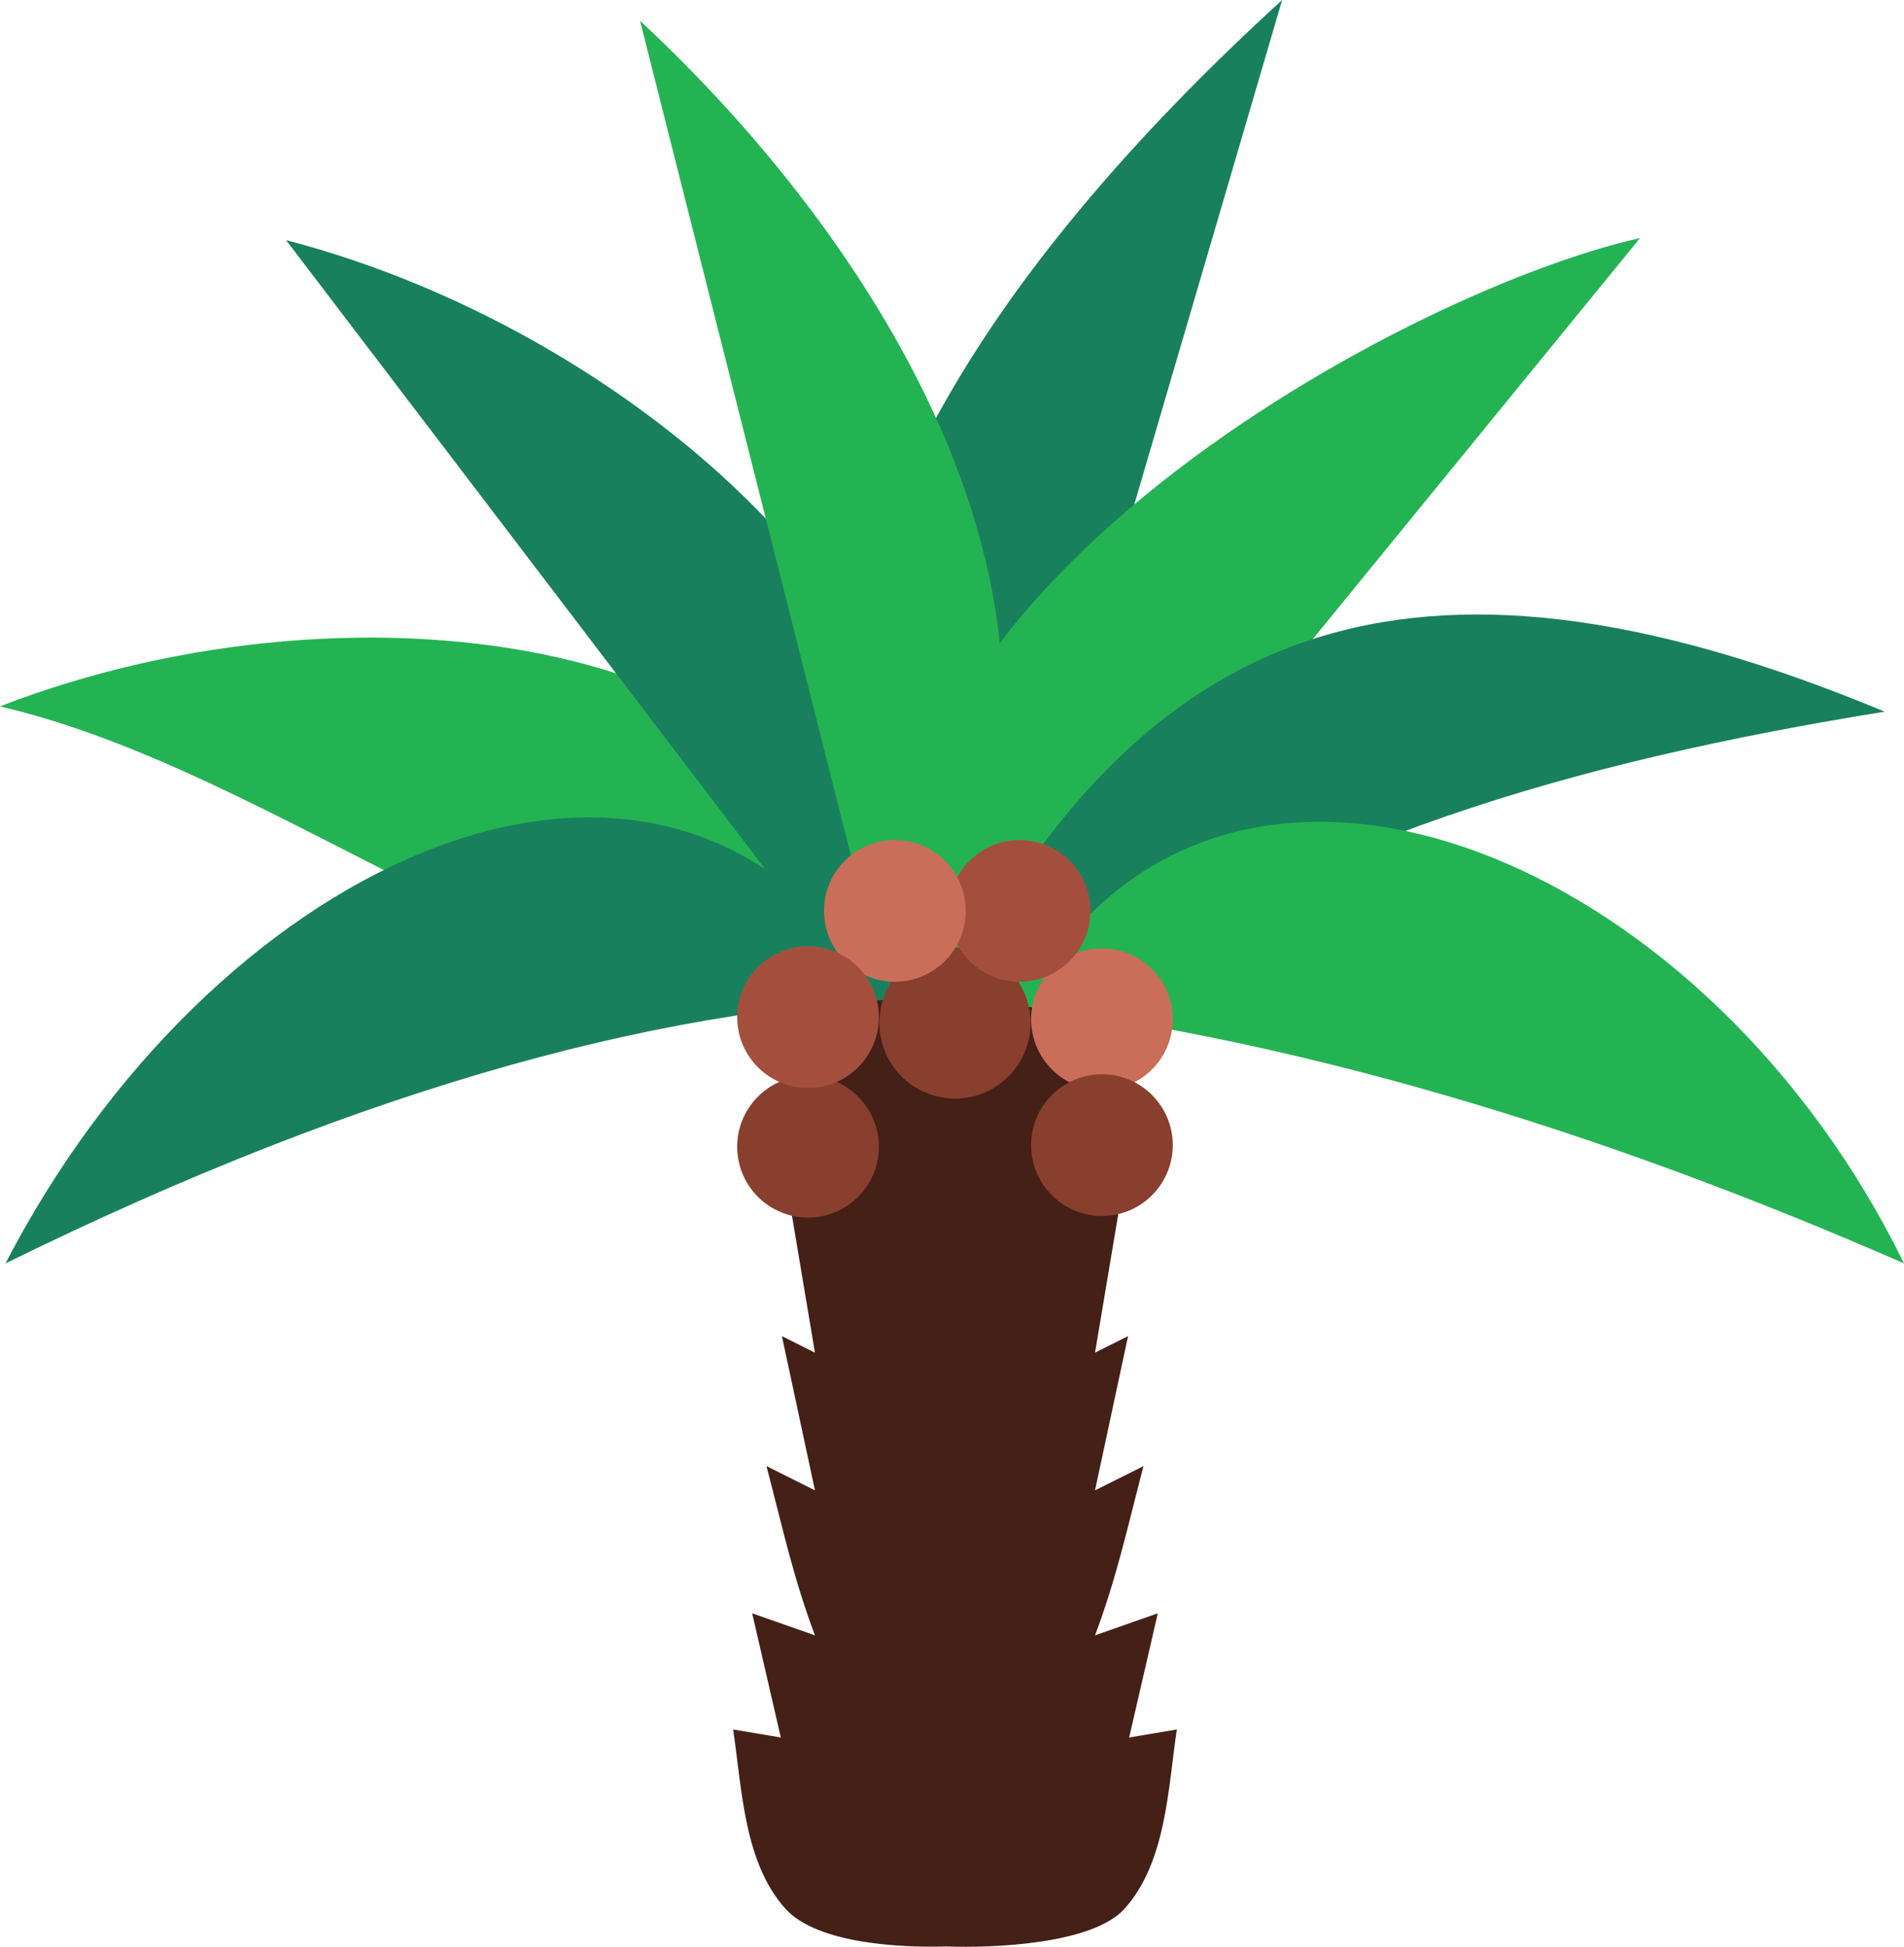
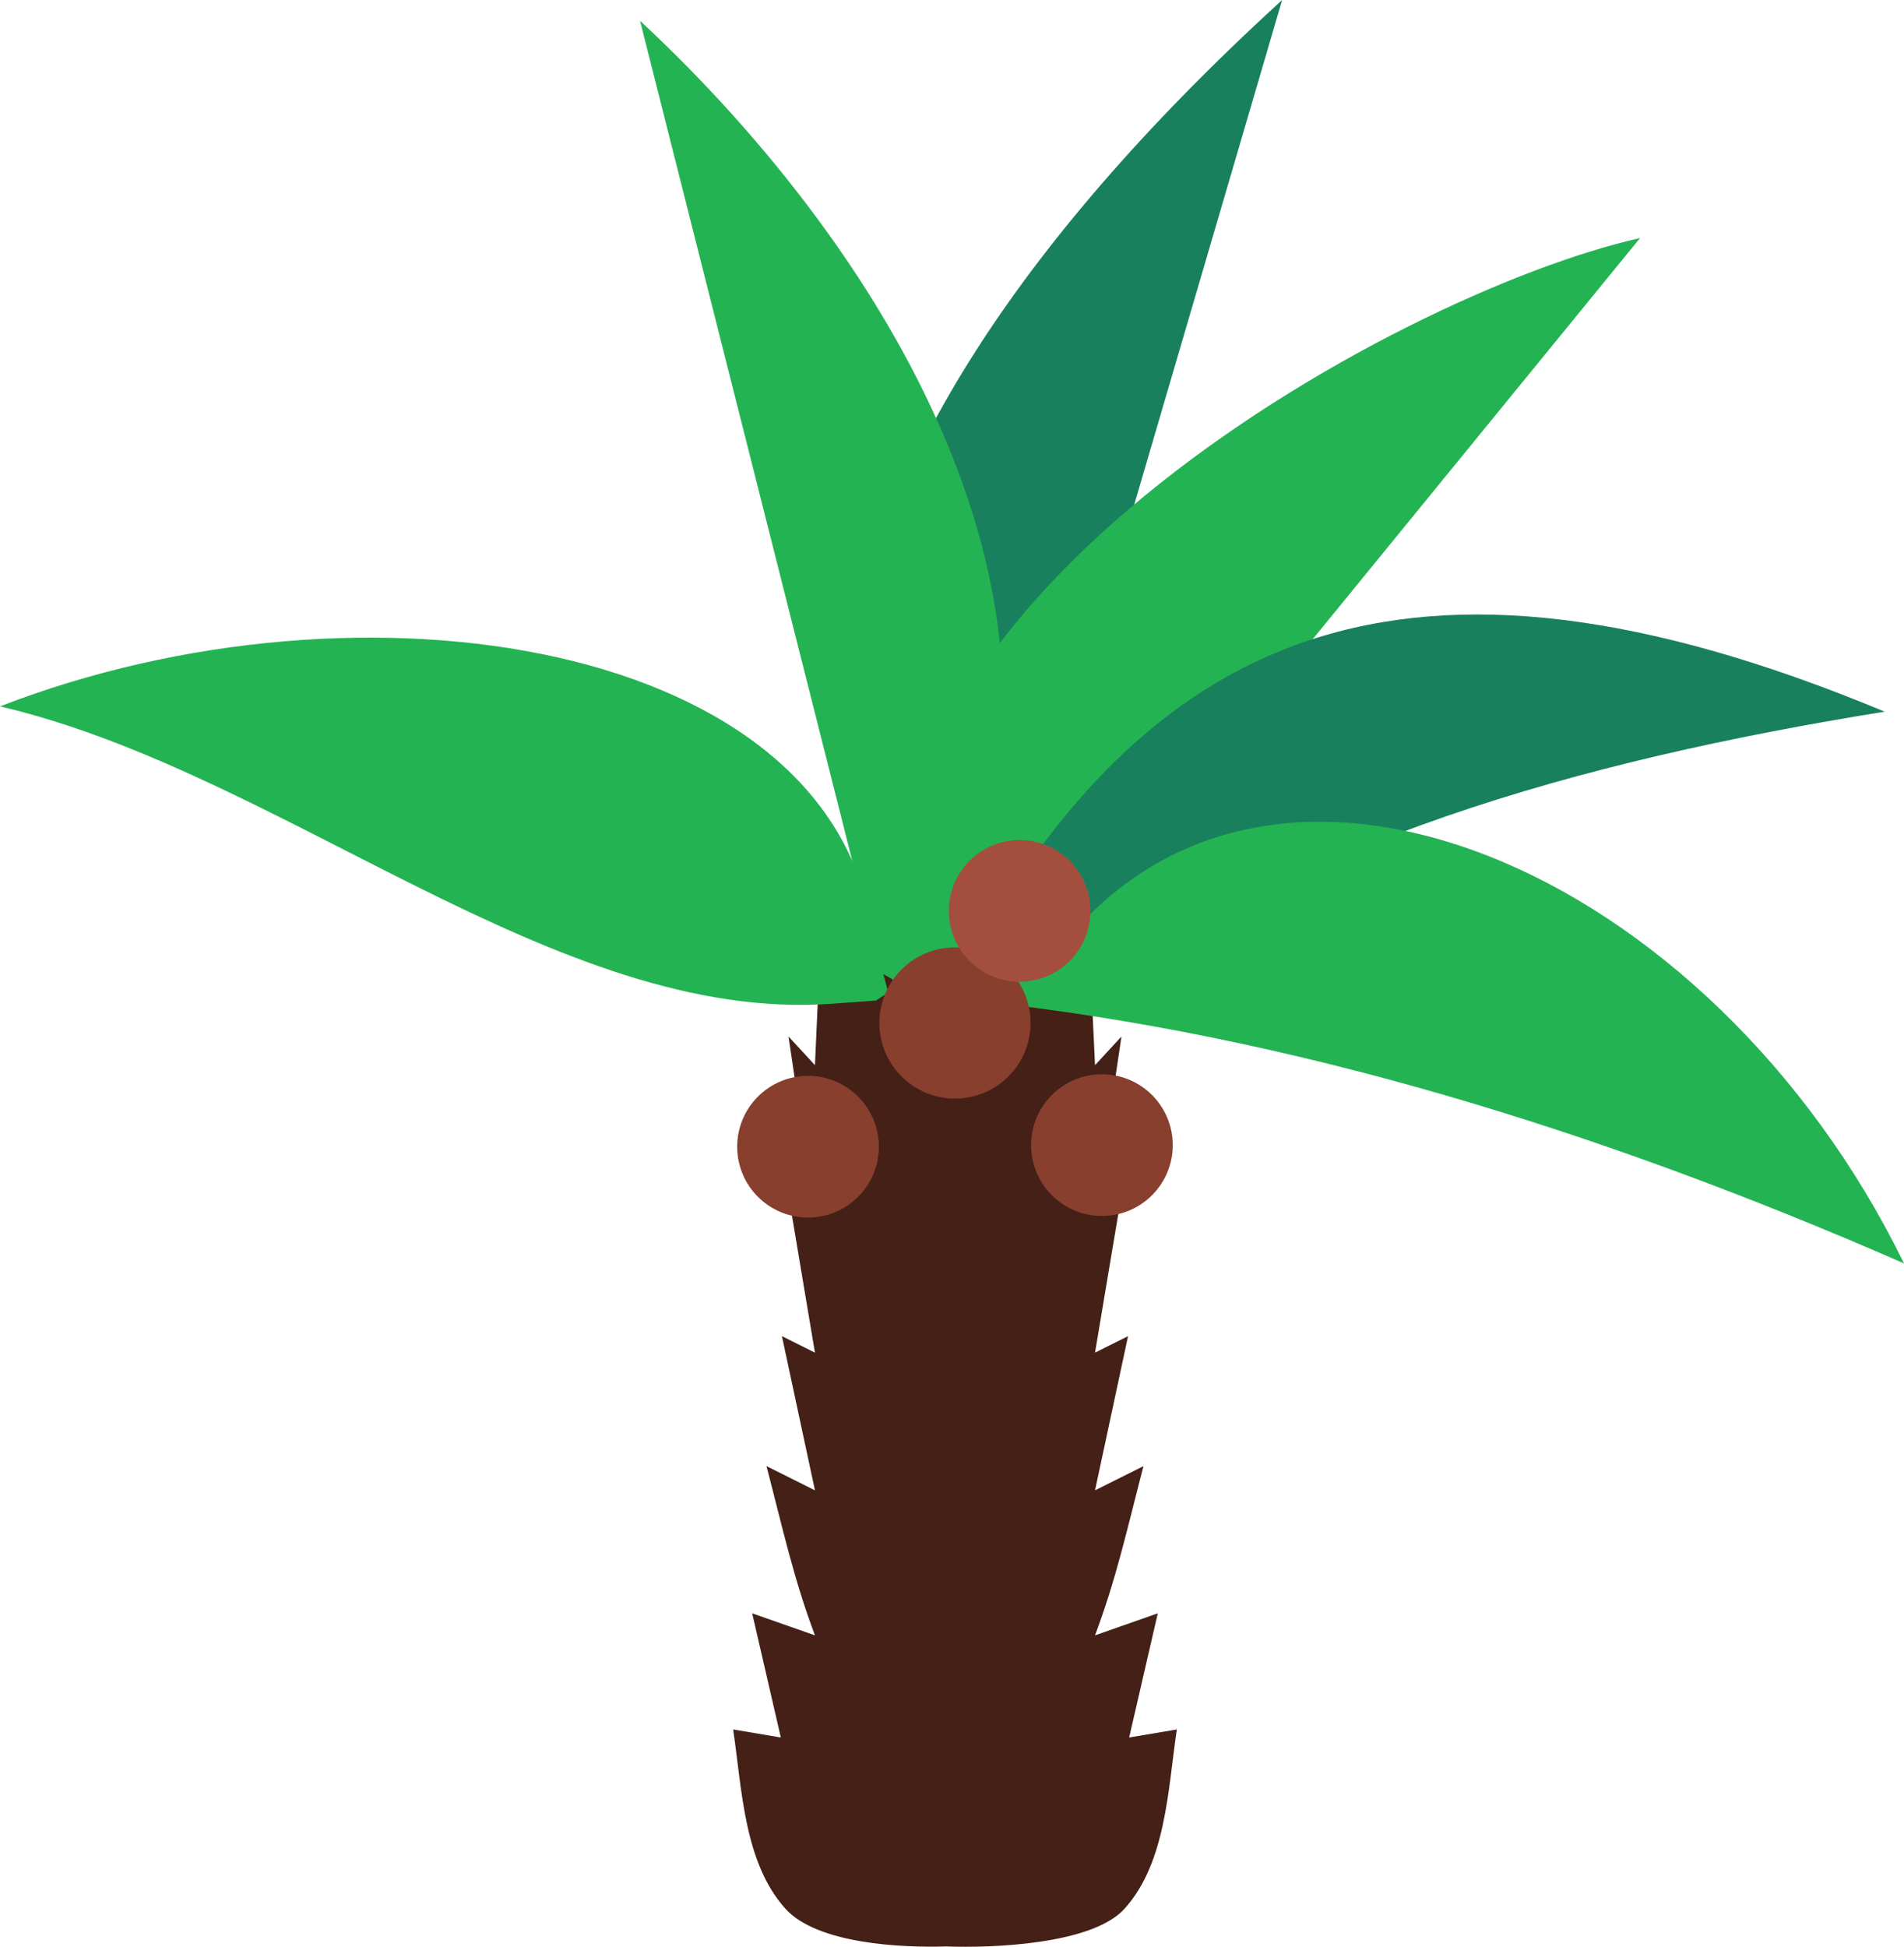
<svg xmlns="http://www.w3.org/2000/svg" shape-rendering="geometricPrecision" text-rendering="geometricPrecision" image-rendering="optimizeQuality" fill-rule="evenodd" clip-rule="evenodd" viewBox="0 0 501 512.166">
  <path fill="#442017" d="M215.768 250.643l-1.33 29.582-6.954-7.536 6.954 46.947-6.954-5.217 6.954 41.444-8.694-4.348 8.694 40.569-12.751-6.374c4.367 16.773 7.143 29.607 12.751 44.521l-16.517-5.794 7.537 32.67-12.548-2.115c2.338 15.653 2.814 34.987 13.739 47.14 8.319 9.254 30.41 10.312 42.355 9.943 11.698.45 38.386-.451 46.917-9.943 10.925-12.153 11.401-31.487 13.739-47.14l-12.548 2.115 7.537-32.67-16.516 5.794c5.607-14.914 8.383-27.748 12.75-44.521l-12.75 6.374 8.693-40.569-8.693 4.348 6.953-41.444-6.953 5.217 6.953-46.947-6.953 7.536-1.331-28.102-71.034-1.48z" />
  <path fill="#24B353" d="M233.735 261.11l-3.25 2.115-11.496.842C146.245 269.397 74.659 203.323 0 185.835c95.567-37.041 219.413-17.273 229.648 60.065l4.087 15.21z" />
-   <path fill="#19805D" d="M236.436 261.263l-10.526-.369L75.272 63.175c96.388 25.057 187.195 111.079 163.971 182.764l-2.807 15.324z" />
  <path fill="#19805D" d="M236.376 261.217l23.713 2.406L337.368 0C188.676 135.778 218.939 224.048 236.376 261.217z" />
  <path fill="#24B353" d="M240.277 261.177l31.199-2.427L431.547 62.624c-64.552 14.503-219.154 100.025-191.27 198.553z" />
-   <path fill="#19805D" d="M250.35 260.821l31.304 4.943c59.091-44.35 132.798-65.399 214.256-78.539-126.261-52.544-195.316-22.186-245.56 73.596z" />
+   <path fill="#19805D" d="M250.35 260.821l31.304 4.943c59.091-44.35 132.798-65.399 214.256-78.539-126.261-52.544-195.316-22.186-245.56 73.596" />
  <path fill="#24B353" d="M257.973 263.401c81.107 8.855 162.103 33.586 243.027 68.973-50.721-103.775-166.566-154.399-222.336-82.565l-20.691 13.592zM240.986 261.162l-9.31-5.322L168.414 5.472c64.159 59.543 132.102 164.165 72.572 255.69z" />
-   <path fill="#19805D" d="M247.743 262.571c-69.244.821-150.585 22.761-246.291 69.803 53.385-103.256 164.559-157.236 222.336-82.565 11.499 12.465 8.525 10.734 23.955 12.762z" />
  <path fill="#883F2E" d="M251.285 249.236c10.985 0 19.891 8.905 19.891 19.891 0 10.985-8.906 19.892-19.891 19.892-10.985 0-19.893-8.907-19.893-19.892 0-10.986 8.908-19.891 19.893-19.891z" />
-   <path fill="#CA6E59" d="M289.952 249.514c10.296 0 18.64 8.345 18.64 18.641 0 10.293-8.344 18.64-18.64 18.64-10.294 0-18.64-8.347-18.64-18.64 0-10.296 8.346-18.641 18.64-18.641z" />
  <path fill="#A44F3E" d="M268.292 220.999c10.294 0 18.64 8.346 18.64 18.64s-8.346 18.64-18.64 18.64c-10.296 0-18.642-8.346-18.642-18.64s8.346-18.64 18.642-18.64z" />
-   <path fill="#CA6E59" d="M235.462 220.999c10.295 0 18.64 8.344 18.64 18.64 0 10.294-8.345 18.64-18.64 18.64-10.294 0-18.64-8.346-18.64-18.64 0-10.296 8.346-18.64 18.64-18.64z" />
  <path fill="#883F2E" d="M212.616 283.04c10.296 0 18.641 8.346 18.641 18.64 0 10.295-8.345 18.64-18.641 18.64-10.293 0-18.64-8.345-18.64-18.64 0-10.294 8.347-18.64 18.64-18.64zM289.952 282.623c10.296 0 18.64 8.347 18.64 18.64 0 10.294-8.344 18.641-18.64 18.641-10.294 0-18.64-8.347-18.64-18.641 0-10.293 8.346-18.64 18.64-18.64z" />
-   <path fill="#A44F3E" d="M212.616 248.959c10.294 0 18.641 8.345 18.641 18.64 0 10.294-8.347 18.64-18.641 18.64-10.295 0-18.64-8.346-18.64-18.64 0-10.295 8.345-18.64 18.64-18.64z" />
</svg>